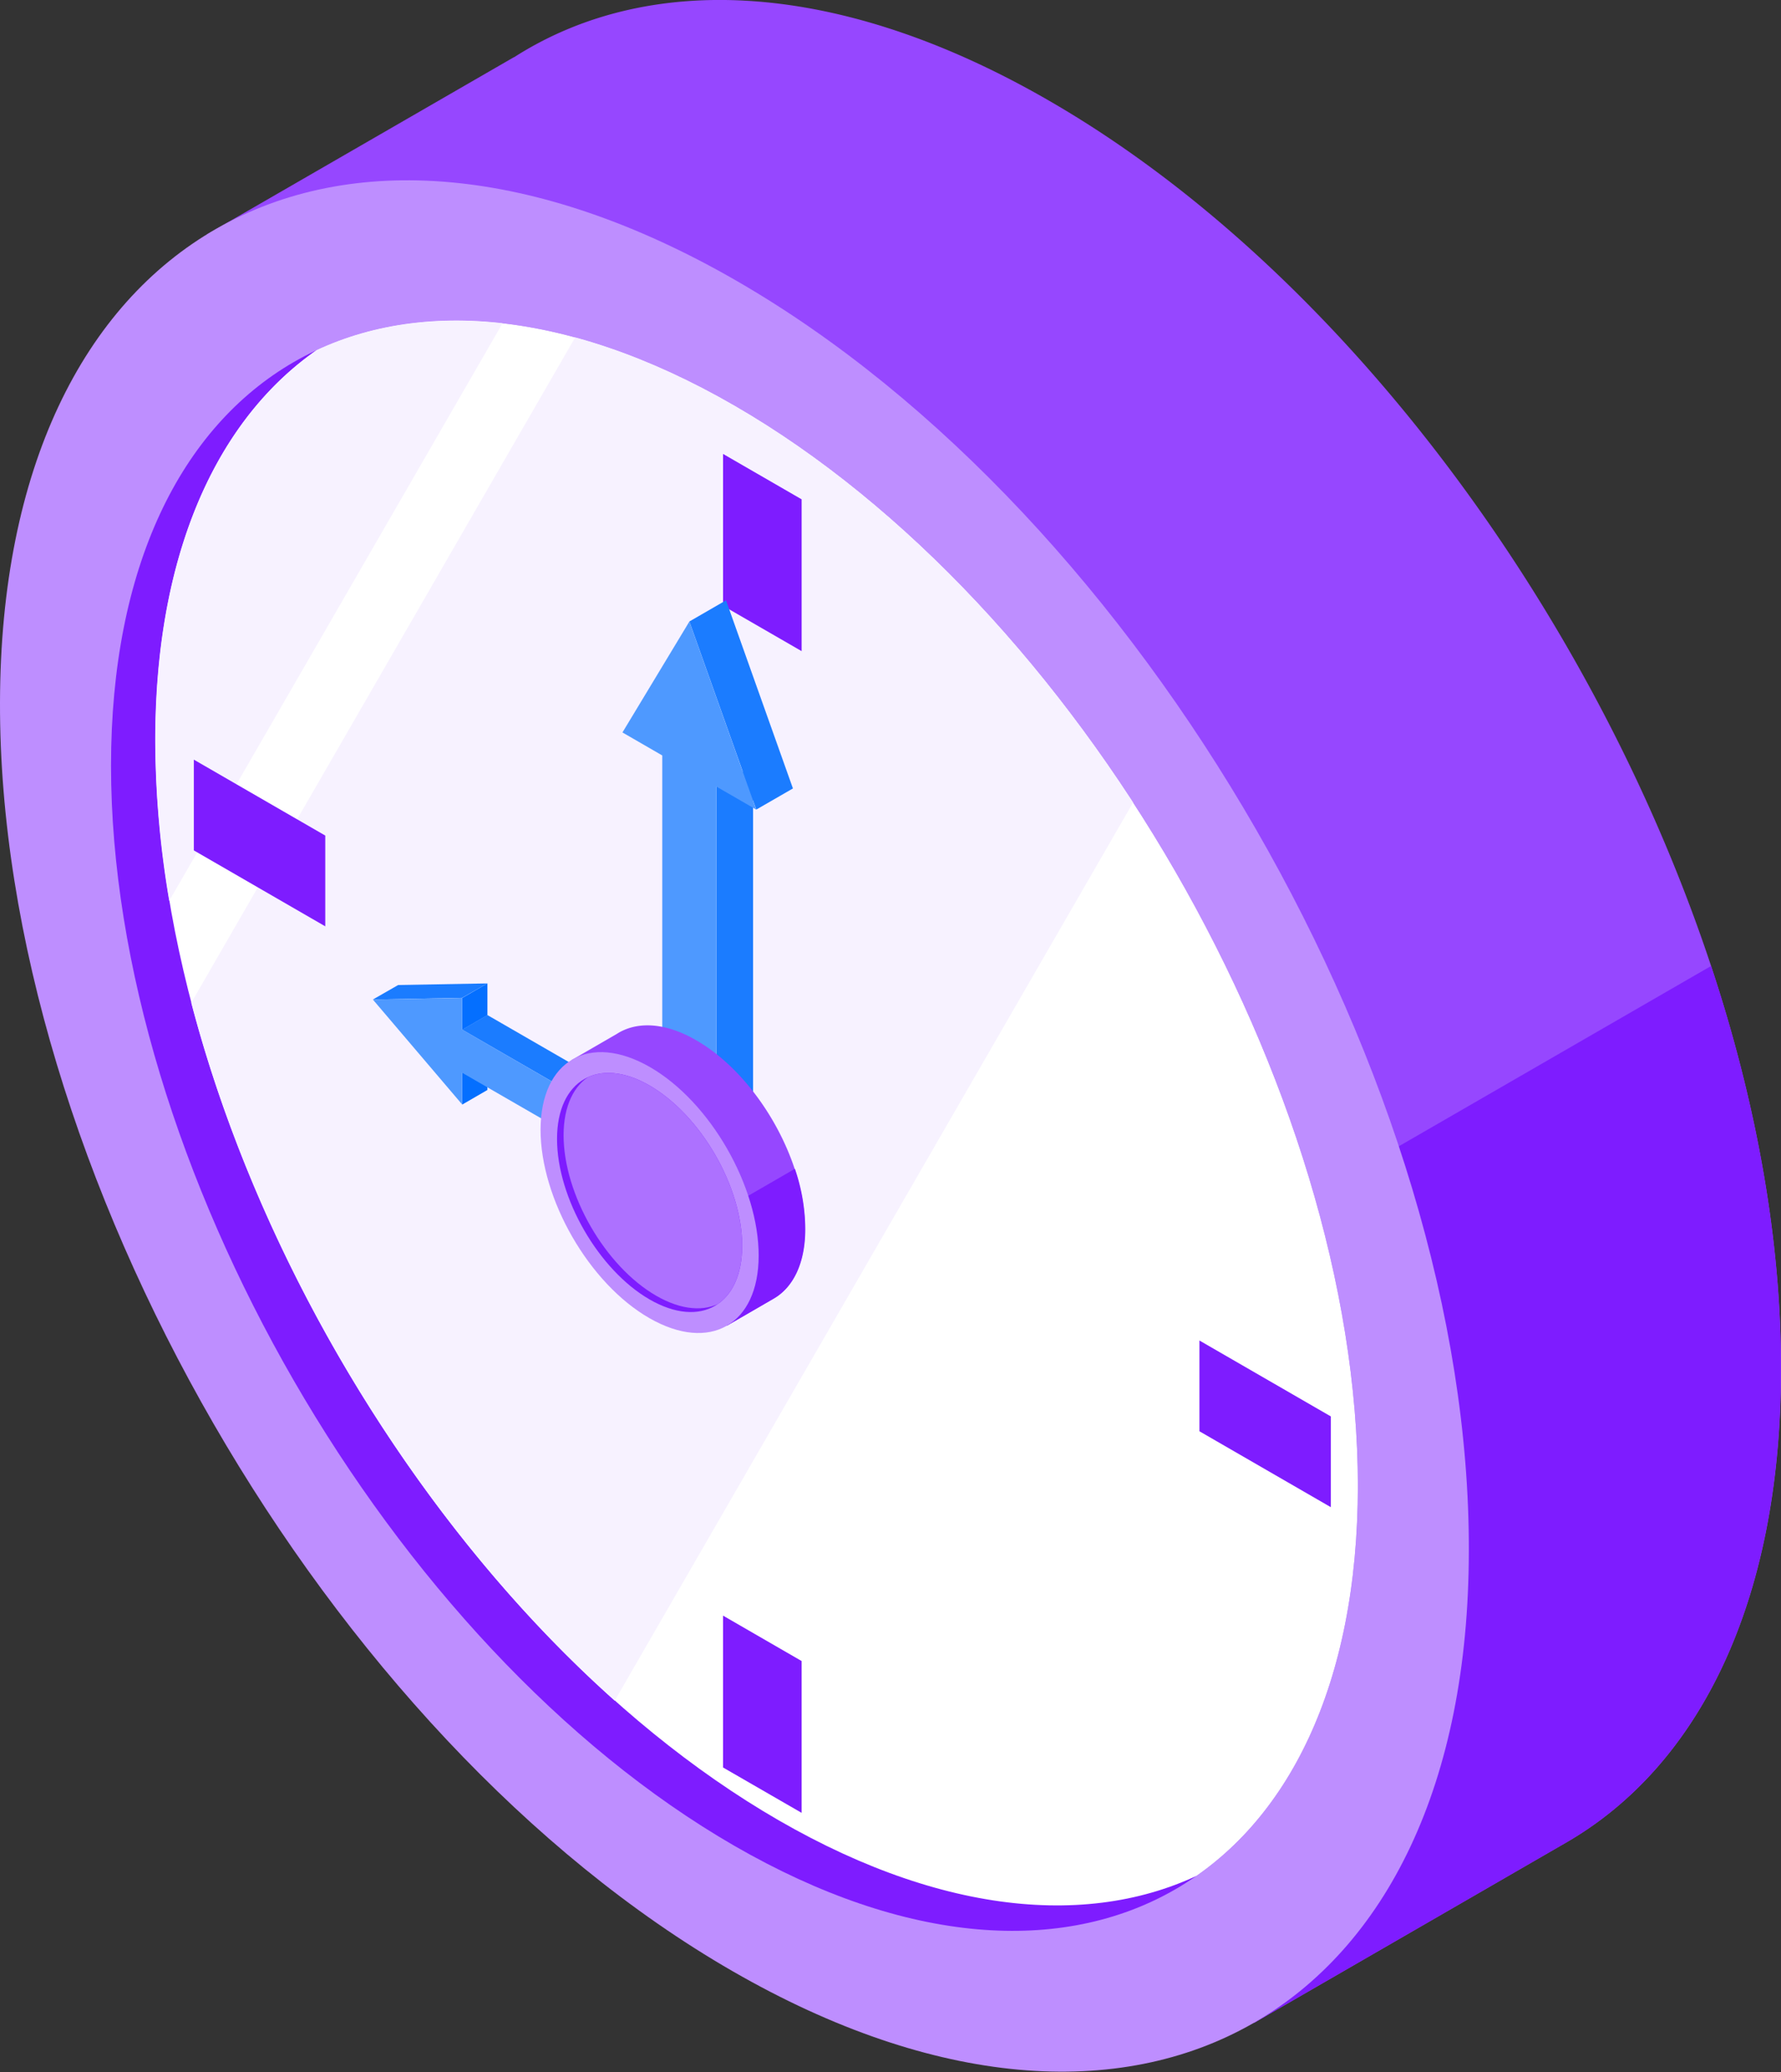
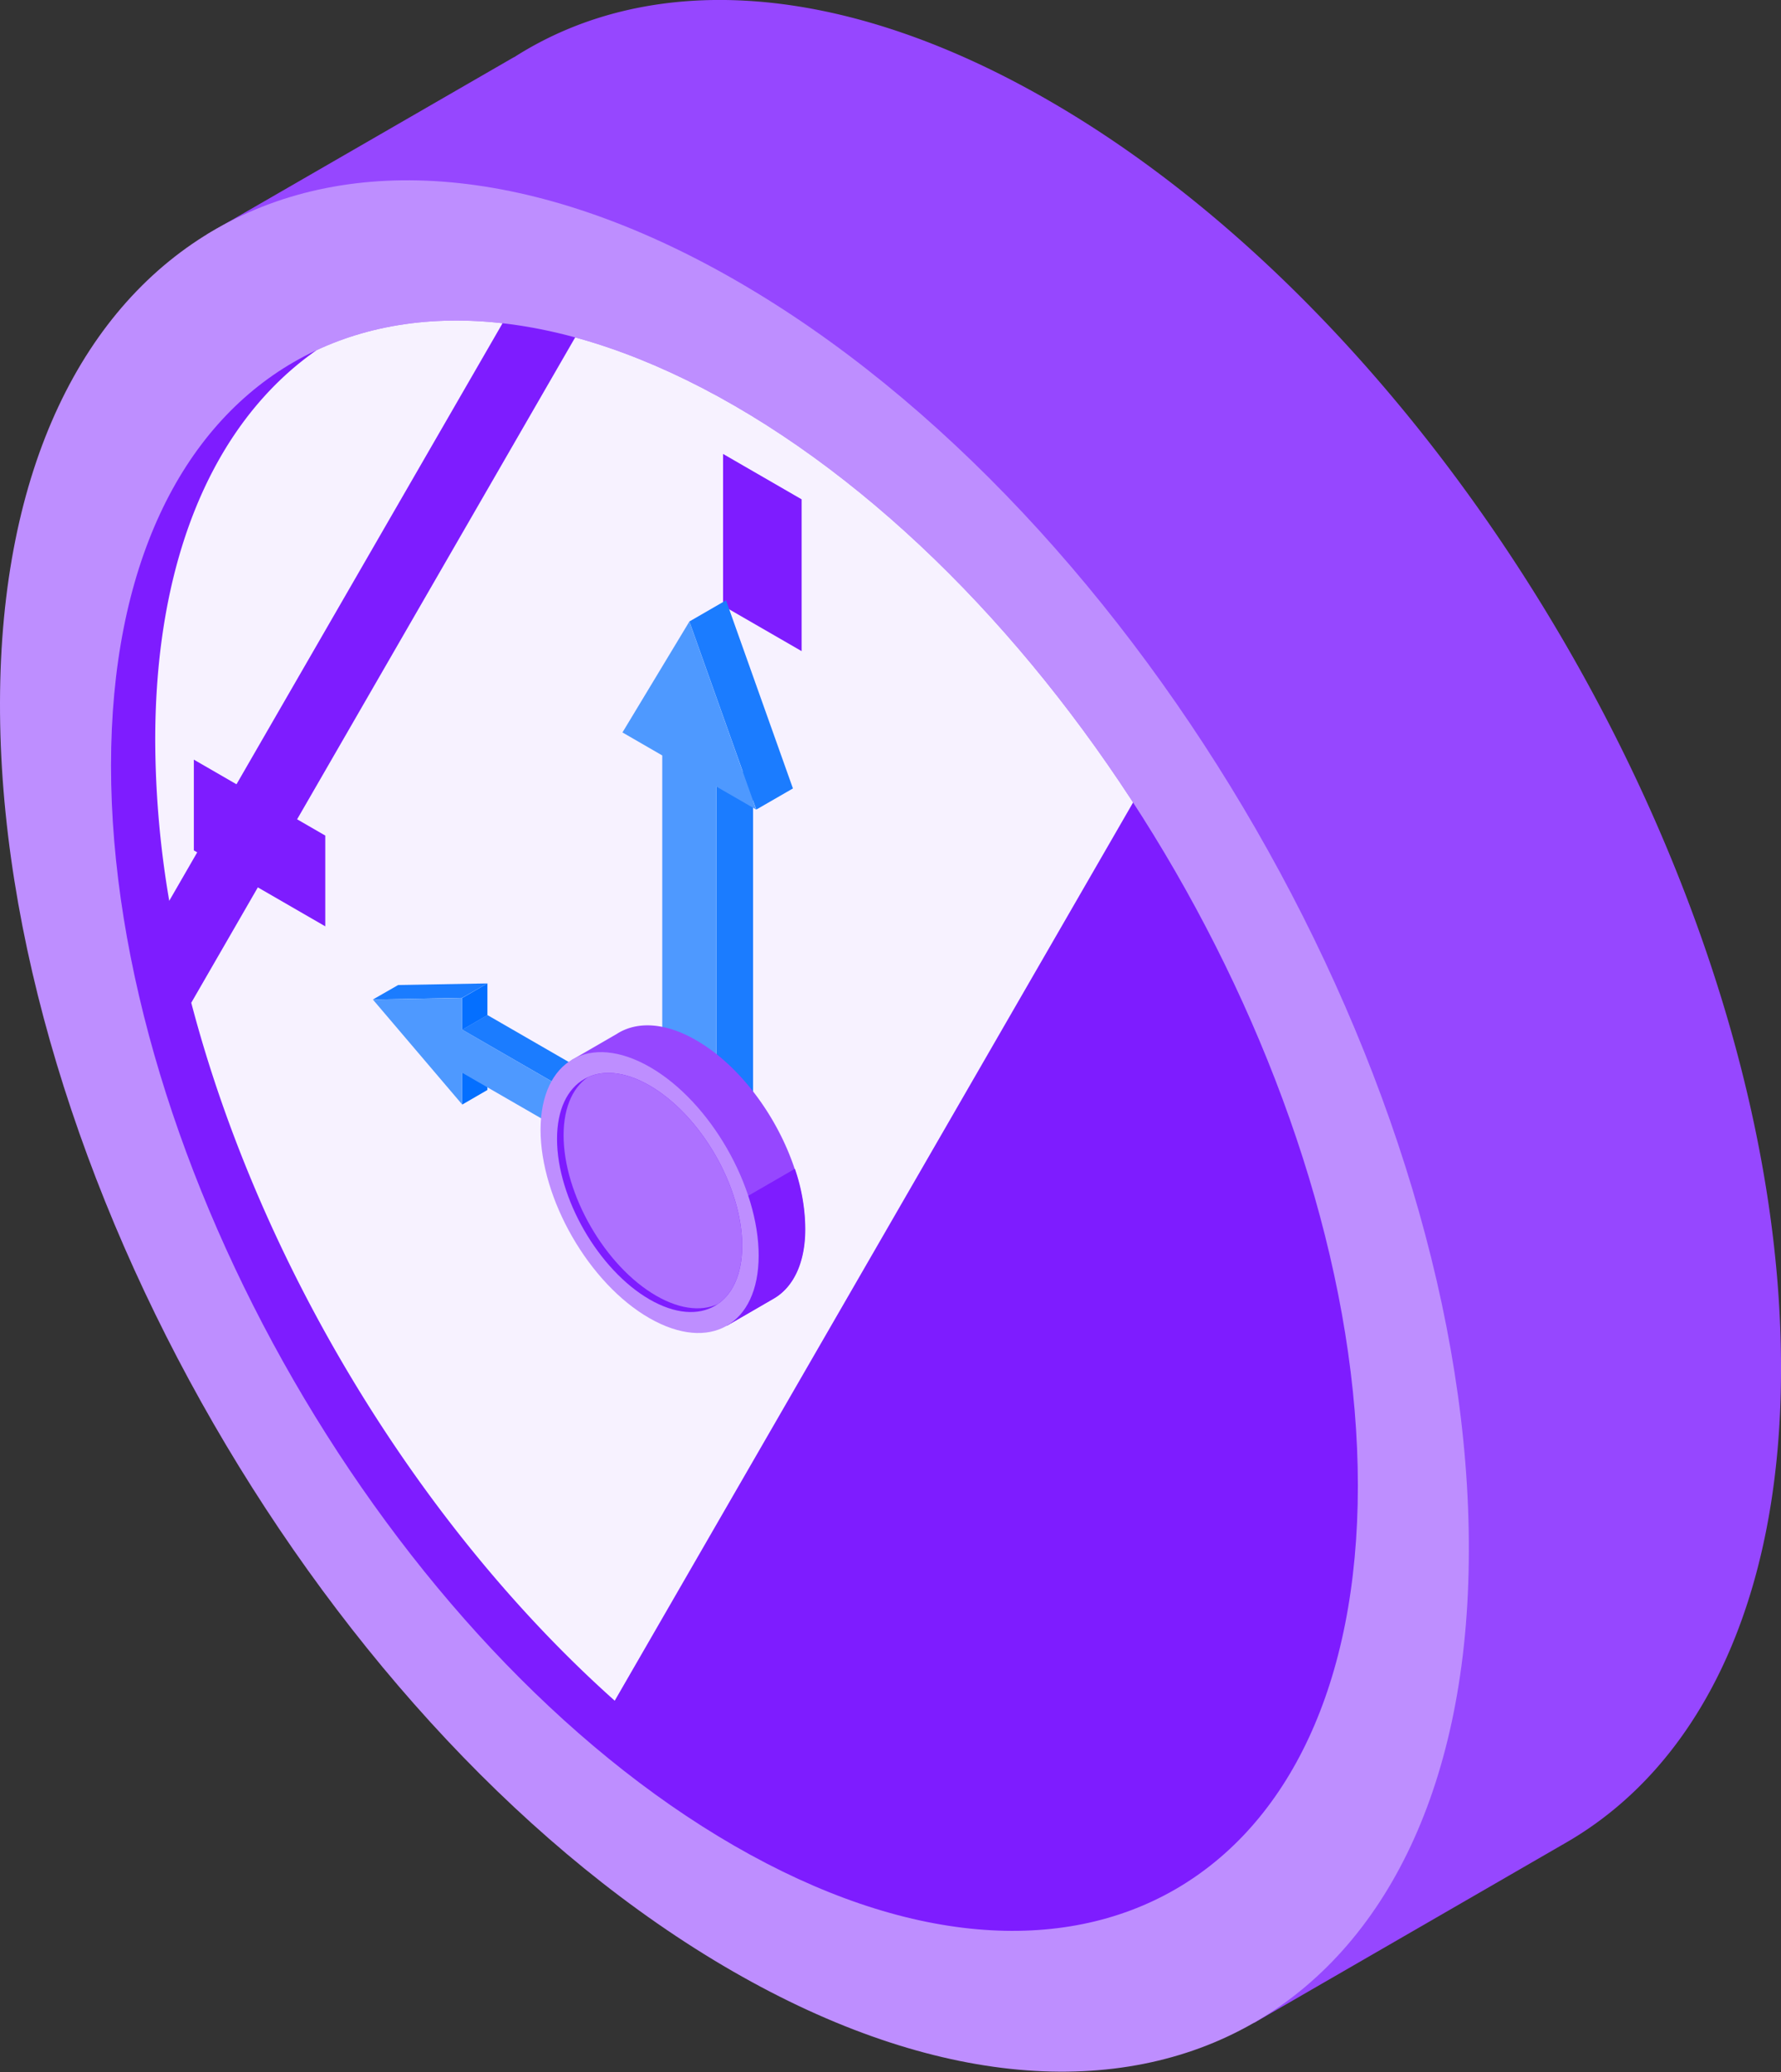
<svg xmlns="http://www.w3.org/2000/svg" viewBox="0 0 331.59 385.57">
  <rect x="0" y="0" width="331.59" height="385.57" fill="#333333" stroke="none" />
  <defs>
    <style>.cls-1{fill:none;}.cls-2{fill:#9647ff;}.cls-3{fill:#7e1cff;}.cls-4{fill:#be8eff;}.cls-5{clip-path:url(#clip-path);}.cls-6{fill:#fff;}.cls-7{fill:#f7f2ff;}.cls-8{fill:#1b7cff;}.cls-9{fill:#046fff;}.cls-10{fill:#4e99ff;}.cls-11{clip-path:url(#clip-path-2);}.cls-12{fill:#ad71ff;}</style>
    <clipPath id="clip-path">
      <path class="cls-1" d="M136.74,75.49c-64.06-37-116.07-6.95-116.07,67s52,164.06,116.07,201,116.07,7,116.07-67S200.8,112.48,136.74,75.49Z" />
    </clipPath>
    <clipPath id="clip-path-2">
      <path class="cls-1" d="M120.94,202c-9.51-5.49-17.23-1-17.23,9.95s7.72,24.37,17.23,29.86,17.24,1,17.24-10S130.46,207.51,120.94,202Z" />
    </clipPath>
  </defs>
  <title>Asset 1</title>
  <g id="Layer_2" data-name="Layer 2">
    <g id="Layer_1-2" data-name="Layer 1">
      <path class="cls-2" d="M95.7,10.66c25-16,60.45-14.54,99.62,8.08,75.55,43.58,136.57,149.33,136.27,236.37-.06,43.17-15.34,73.55-40,87.77h0l-58.12,33.56V349.29c-12.37-2.93-25.46-8.22-39-16.05C119,289.72,57.86,183.84,58.13,97.09a145.75,145.75,0,0,1,5-39.19L38.48,43.65l57.19-33Z" />
-       <path class="cls-3" d="M318.57,179.76c8.43,25.4,13.1,51.1,13,75.35-.06,43.17-15.34,73.54-40,87.77h0l-58.12,33.55V349.28q-2.88-.67-5.79-1.52V232.22Z" />
      <path class="cls-4" d="M0,130.65C-.26,217.4,60.83,323.28,136.37,366.8s137,8.55,137.1-78.13c.29-87-60.73-192.79-136.28-236.38S.2,43.74,0,130.65Z" />
      <path class="cls-3" d="M136.74,75.49c-64.06-37-116.07-6.95-116.07,67s52,164.06,116.07,201,116.07,7,116.07-67S200.8,112.48,136.74,75.49Z" />
      <g class="cls-5">
-         <path class="cls-6" d="M145,70.75c-64.06-37-116.07-7-116.07,67s52,164.05,116.07,201S261,345.75,261,271.78,209,107.73,145,70.75Z" />
        <path class="cls-7" d="M110.51,56.86,35.61,186.6c12.66,48.32,42.15,97.16,78.84,129.88l101.8-176.31C196.57,111.09,171.83,86.25,145,70.74A121.35,121.35,0,0,0,110.51,56.86Zm-79,110.77L96.54,55C56.64,53.15,28.9,83.73,28.9,137.75A180.08,180.08,0,0,0,31.51,167.63Z" />
        <path class="cls-3" d="M149.25,309.1l-14.63-8.45v28.26l14.63,8.44Z" />
        <path class="cls-3" d="M149.25,92.92l-14.63-8.45v28.26l14.63,8.44Z" />
        <path class="cls-3" d="M223.31,266.34V249.45l24.47,14.13v16.89l-24.47-14.13Z" />
        <path class="cls-3" d="M36.09,158.25V141.36l24.47,14.13v16.89L36.09,158.25Z" />
      </g>
      <path class="cls-8" d="M140.21,142.44l-6.82,3.94v65.07l6.82-3.94Z" />
      <path class="cls-8" d="M135.17,111.71l-6.82,3.94,12.46,35,6.82-3.93Z" />
      <path class="cls-8" d="M90.75,188.89l-4.7,2.72,20,11.54,4.7-2.72Z" />
      <path class="cls-9" d="M90.75,183l-4.7,2.71v5.92l4.7-2.72V183Z" />
      <path class="cls-9" d="M90.75,196.92l-4.7,2.72v5.91l4.7-2.72v-5.91Z" />
      <path class="cls-8" d="M74.13,183.3,69.42,186l16.63-.32L90.76,183Z" />
      <path class="cls-10" d="M123.3,140.56v65.06l10.09,5.83V146.38l7.41,4.28-12.45-35-12.46,20.64,7.41,4.28Z" />
      <path class="cls-10" d="M86.05,199.63l27,15.57v-8L86.05,191.6v-5.91L69.42,186l16.63,19.53v-5.91Z" />
      <path class="cls-2" d="M114.85,192.39c3.72-2.38,9-2.16,14.79,1.2,11.22,6.47,20.29,22.18,20.24,35.11,0,6.41-2.28,10.92-5.94,13h0l-8.63,5v-4a21.58,21.58,0,0,1-5.79-2.38c-11.22-6.47-20.29-22.19-20.25-35.08a21.1,21.1,0,0,1,.75-5.81l-3.67-2.12,8.49-4.91Z" />
      <path class="cls-3" d="M148,217.5a35.36,35.36,0,0,1,1.93,11.19c0,6.41-2.27,10.92-5.93,13l-8.64,5v-4c-.28-.07-.57-.14-.85-.23V225.29Z" />
      <path class="cls-4" d="M100.64,210.21c0,12.88,9,28.61,20.25,35.07s20.34,1.27,20.36-11.6-9-28.64-20.24-35.11S100.67,197.3,100.64,210.21Z" />
      <path class="cls-3" d="M120.94,202c-9.51-5.49-17.23-1-17.23,9.95s7.72,24.37,17.23,29.86,17.24,1,17.24-10S130.46,207.51,120.94,202Z" />
      <g class="cls-11">
        <path class="cls-12" d="M122.17,201.31c-9.52-5.49-17.24-1-17.24,9.95s7.72,24.37,17.24,29.86,17.23,1,17.23-10S131.68,206.8,122.17,201.31Z" />
      </g>
    </g>
  </g>
</svg>